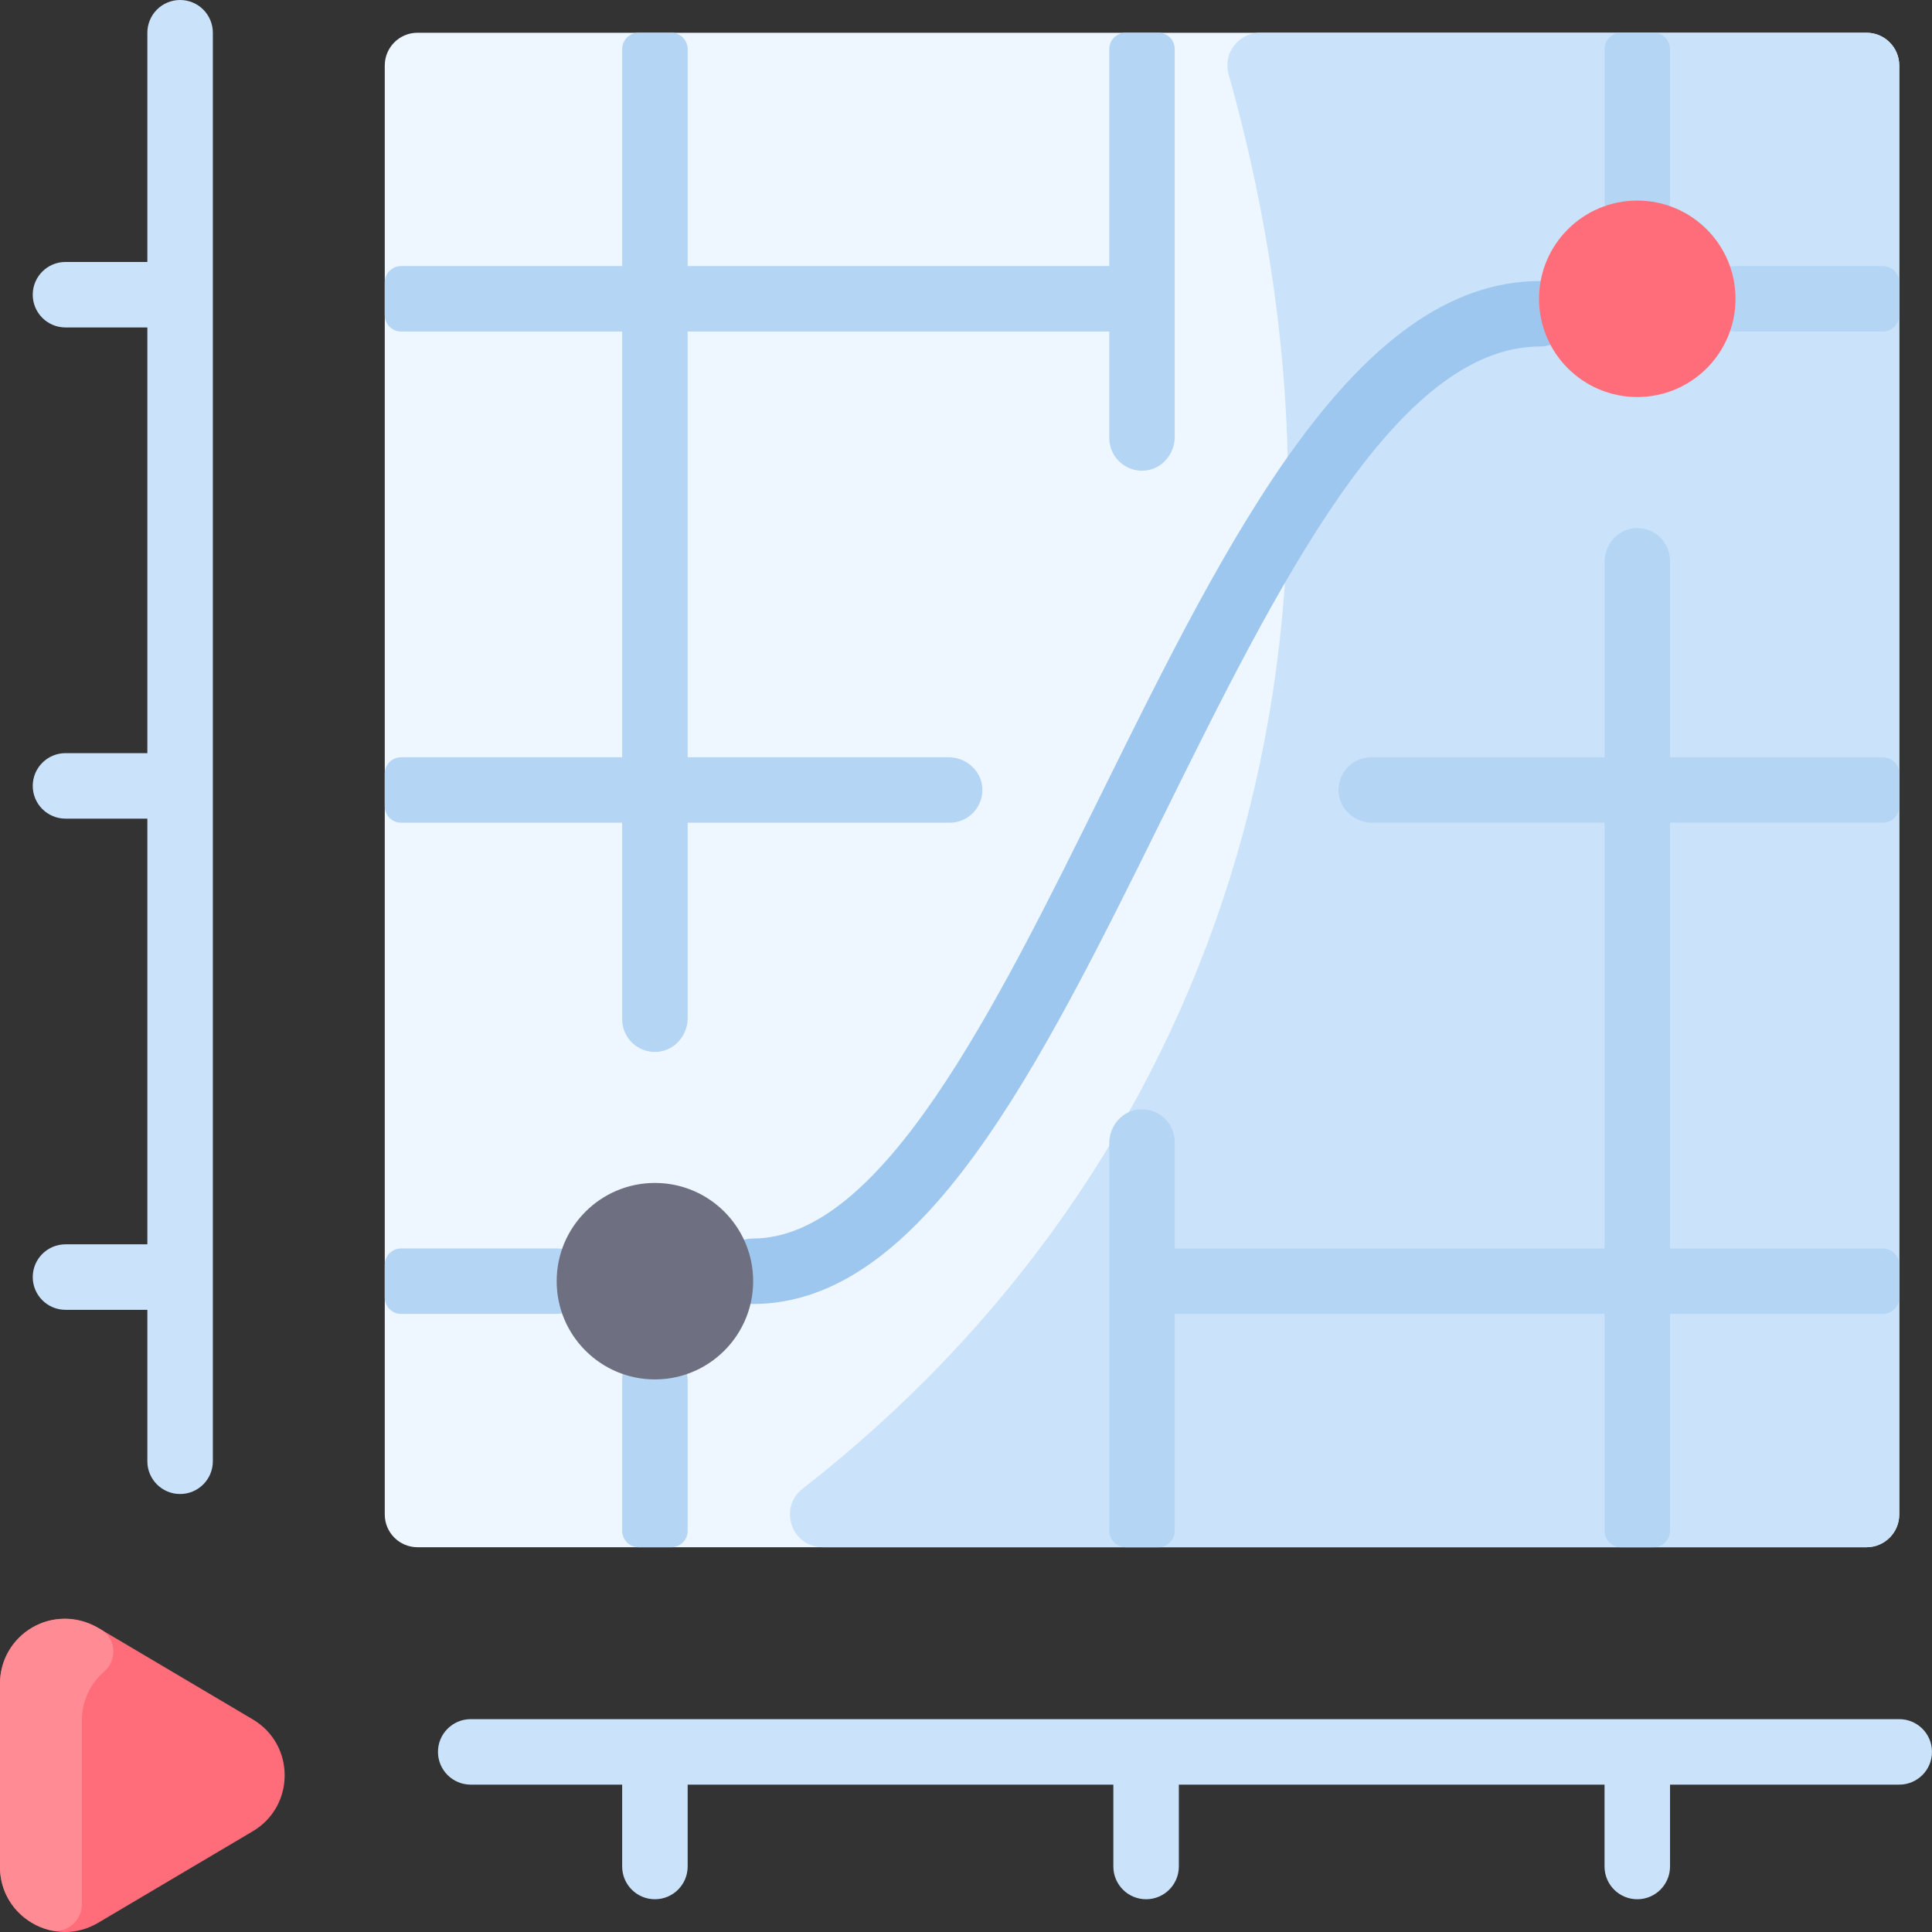
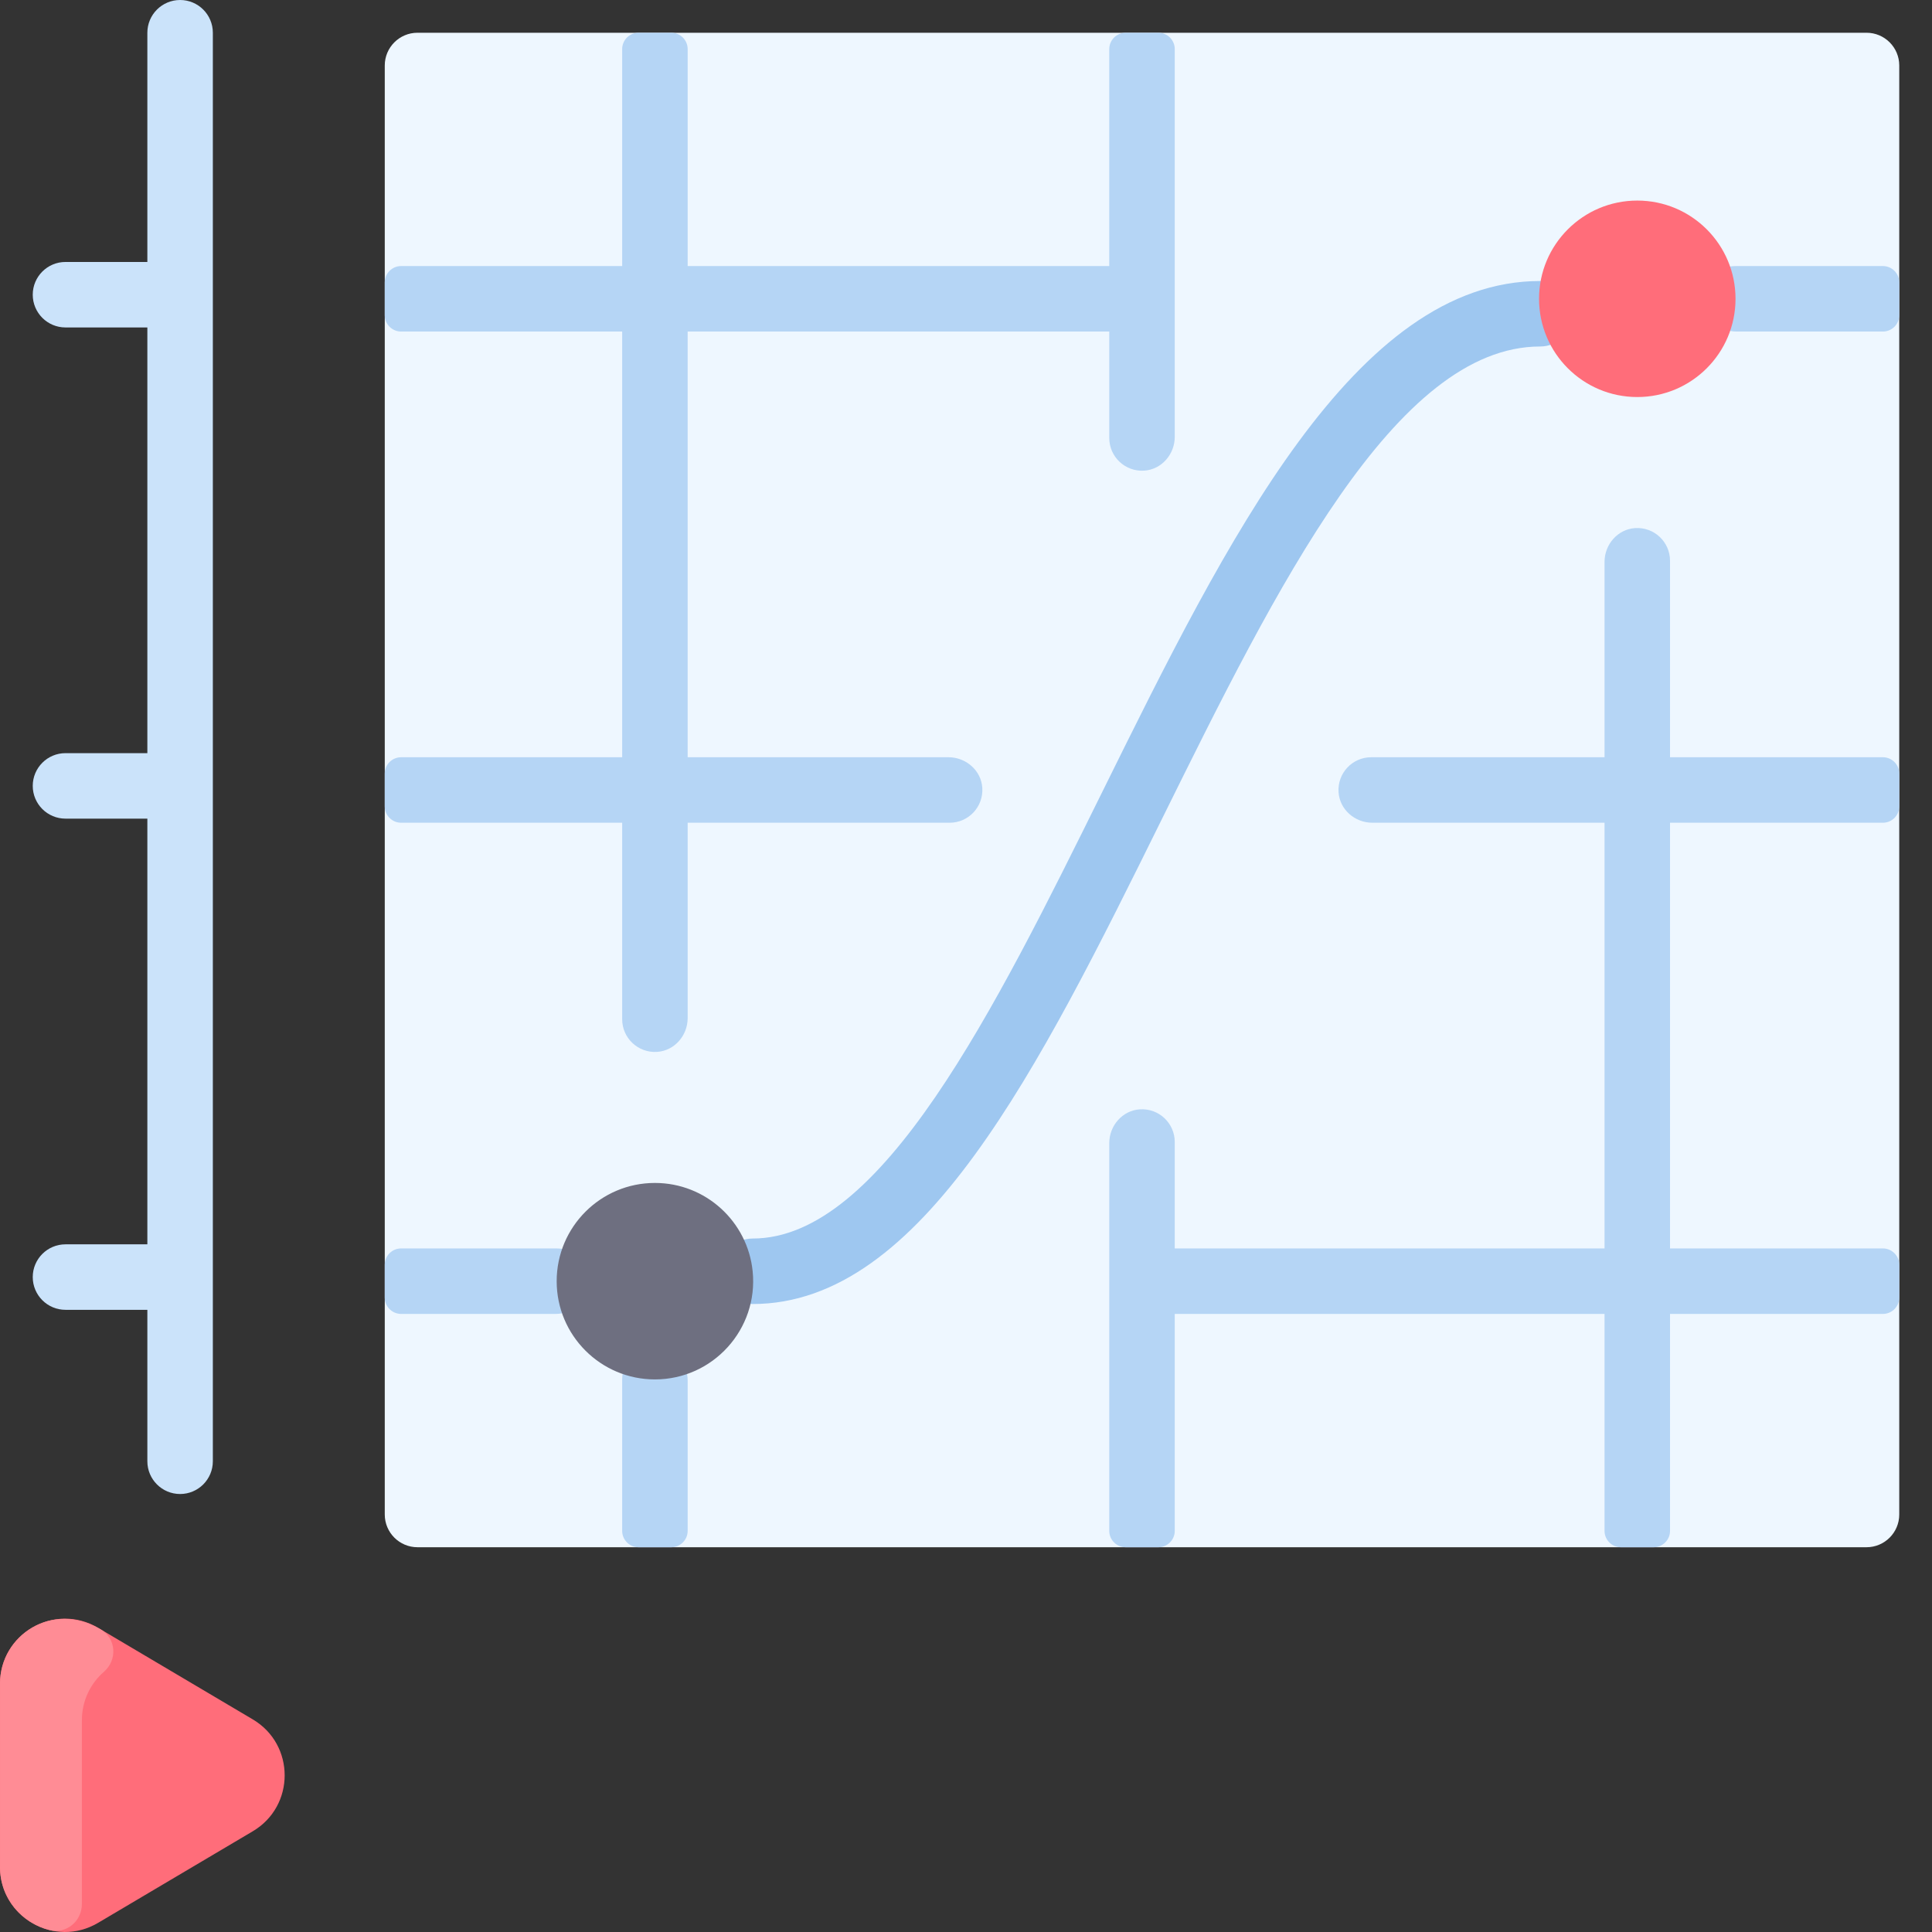
<svg xmlns="http://www.w3.org/2000/svg" id="Layer_1" enable-background="new 0 0 472.001 472.001" height="512" viewBox="0 0 472.001 472.001" width="512">
  <rect x="0" y="0" width="472.001" height="472.001" fill="#333333" stroke="none" />
-   <path d="m464 420h-349c-4.418 0-8 3.582-8 8s3.582 8 8 8h37v20c0 4.418 3.582 8 8 8s8-3.582 8-8v-20h104v20c0 4.418 3.582 8 8 8s8-3.582 8-8v-20h104v20c0 4.418 3.582 8 8 8s8-3.582 8-8v-20h56c4.418 0 8-3.582 8-8s-3.582-8-8-8z" fill="#cbe3fa" />
  <path d="m44 0c-4.418 0-8 3.582-8 8v56h-20c-4.418 0-8 3.582-8 8s3.582 8 8 8h20v104h-20c-4.418 0-8 3.582-8 8s3.582 8 8 8h20v104h-20c-4.418 0-8 3.582-8 8s3.582 8 8 8h20v37c0 4.418 3.582 8 8 8s8-3.582 8-8v-349c0-4.418-3.582-8-8-8z" fill="#cbe3fa" />
  <path d="m61.76 420.06c10.38 6.15 10.38 21.18 0 27.33l-37.79 22.37c-10.58 6.27-23.97-1.36-23.97-13.67v-44.74c0-12.3 13.39-19.93 23.97-13.66z" fill="#ff6d7a" />
  <path d="m20 420.35v44.805c.016 4.222-3.807 7.398-7.904 6.374-6.67-1.666-12.096-7.602-12.096-15.439v-44.74c0-11.759 12.647-20.361 24.618-13.276 3.783 2.239 4.099 7.455.784 10.342-3.254 2.834-5.402 7.01-5.402 11.934z" fill="#ff8c95" />
  <path d="m464 16v354c0 4.418-3.582 8-8 8h-354c-4.418 0-8-3.582-8-8v-354c0-4.418 3.582-8 8-8h354c4.419 0 8 3.582 8 8z" fill="#eef7ff" />
-   <path d="m464 16v354c0 4.418-3.582 8-8 8h-255.008c-7.622 0-10.913-9.634-4.899-14.317 100.013-77.878 143.709-204.89 104.052-345.547-1.434-5.09 2.419-10.136 7.707-10.136h148.148c4.419 0 8 3.582 8 8z" fill="#cbe3fa" />
  <g fill="#b5d5f5">
    <path d="m408 201v104h52c2.209 0 4 1.791 4 4v8c0 2.209-1.791 4-4 4h-52v53c0 2.209-1.791 4-4 4h-8c-2.209 0-4-1.791-4-4v-53h-105v53c0 2.209-1.791 4-4 4h-8c-2.209 0-4-1.791-4-4v-94.728c0-4.262 3.218-7.982 7.471-8.255 4.66-.299 8.529 3.388 8.529 7.983v26h105v-104h-56.728c-4.262 0-7.982-3.218-8.255-7.471-.299-4.66 3.388-8.529 7.983-8.529h57v-47.728c0-4.262 3.218-7.982 7.471-8.255 4.66-.299 8.529 3.388 8.529 7.983v48h52c2.209 0 4 1.791 4 4v8c0 2.209-1.791 4-4 4z" />
    <path d="m464 69v8c0 2.209-1.791 4-4 4h-35.728c-4.262 0-7.982-3.218-8.255-7.471-.299-4.66 3.389-8.529 7.983-8.529h36c2.21 0 4 1.791 4 4z" />
-     <path d="m408 12v36.728c0 4.262-3.218 7.982-7.471 8.255-4.659.299-8.529-3.388-8.529-7.983v-37c0-2.209 1.791-4 4-4h8c2.21 0 4 1.791 4 4z" />
    <path d="m168.001 337.272v36.728c0 2.209-1.791 4-4 4h-8c-2.209 0-4-1.791-4-4v-37c0-4.595 3.869-8.282 8.529-7.983 4.253.273 7.471 3.993 7.471 8.255z" />
    <path d="m143.983 313.529c-.273 4.253-3.993 7.471-8.255 7.471h-37.728c-2.209 0-4-1.791-4-4v-8c0-2.209 1.791-4 4-4h38c4.595 0 8.283 3.869 7.983 8.529z" />
    <path d="m287 12v94.728c0 4.262-3.218 7.982-7.471 8.255-4.659.299-8.529-3.388-8.529-7.983v-26h-103v104h63.728c4.262 0 7.982 3.218 8.255 7.471.299 4.66-3.388 8.529-7.983 8.529h-64v47.728c0 4.262-3.218 7.982-7.471 8.255-4.66.299-8.529-3.388-8.529-7.983v-48h-54c-2.209 0-4-1.791-4-4v-8c0-2.209 1.791-4 4-4h54v-104h-54c-2.209 0-4-1.791-4-4v-8c0-2.209 1.791-4 4-4h54v-53c0-2.209 1.791-4 4-4h8c2.209 0 4 1.791 4 4v53h103v-53c0-2.209 1.791-4 4-4h8c2.21 0 4 1.791 4 4z" />
  </g>
  <path d="m183.88 318.58c-4.418 0-8-3.582-8-8s3.582-8 8-8c31.468 0 59.004-55.696 85.635-109.559 30.23-61.144 61.489-124.371 106.766-124.371 4.418 0 8 3.582 8 8s-3.582 8-8 8c-35.338 0-64.358 58.697-92.423 115.462-30.121 60.923-58.572 118.468-99.978 118.468z" fill="#9ec7f0" />
  <circle cx="400" cy="73" fill="#ff6d7a" r="24" />
  <path d="m183.88 310.58c1.43 14.163-9.704 26.42-23.88 26.42-13.25 0-24-10.75-24-24s10.75-24 24-24c12.43 0 22.657 9.46 23.88 21.58z" fill="#6e6f80" />
</svg>